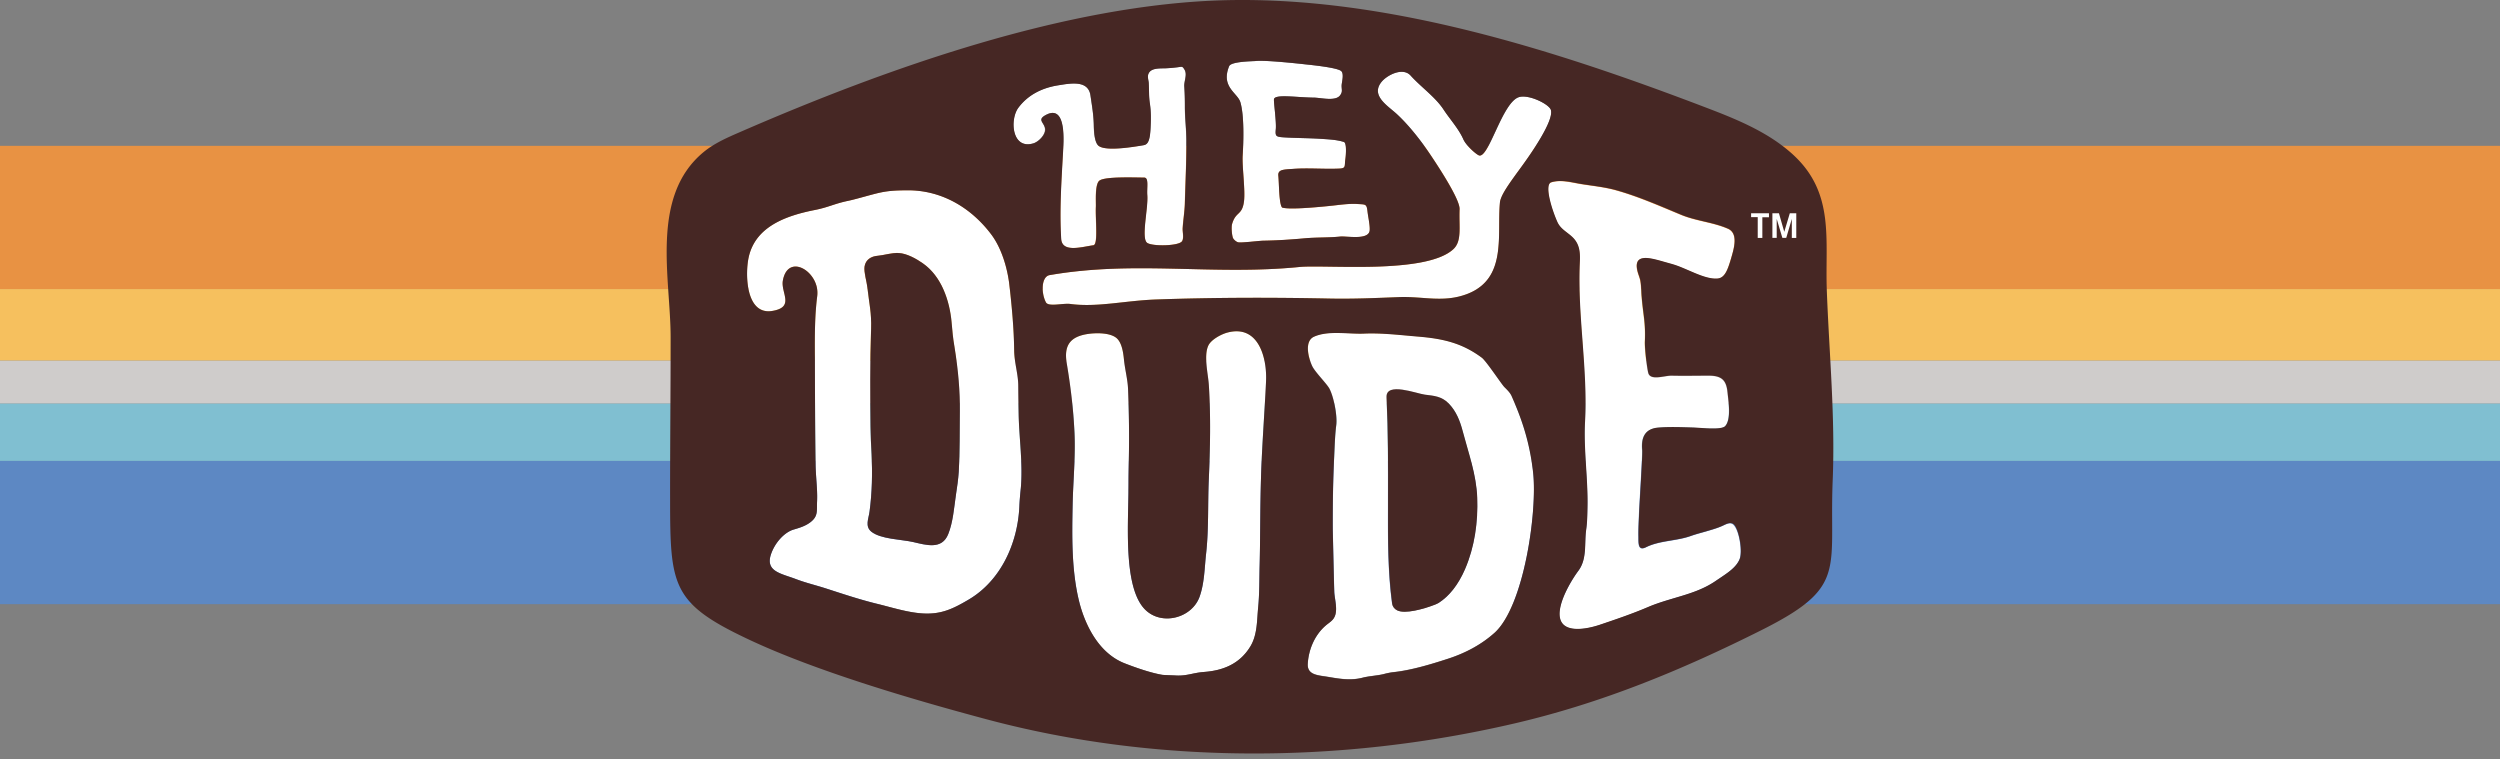
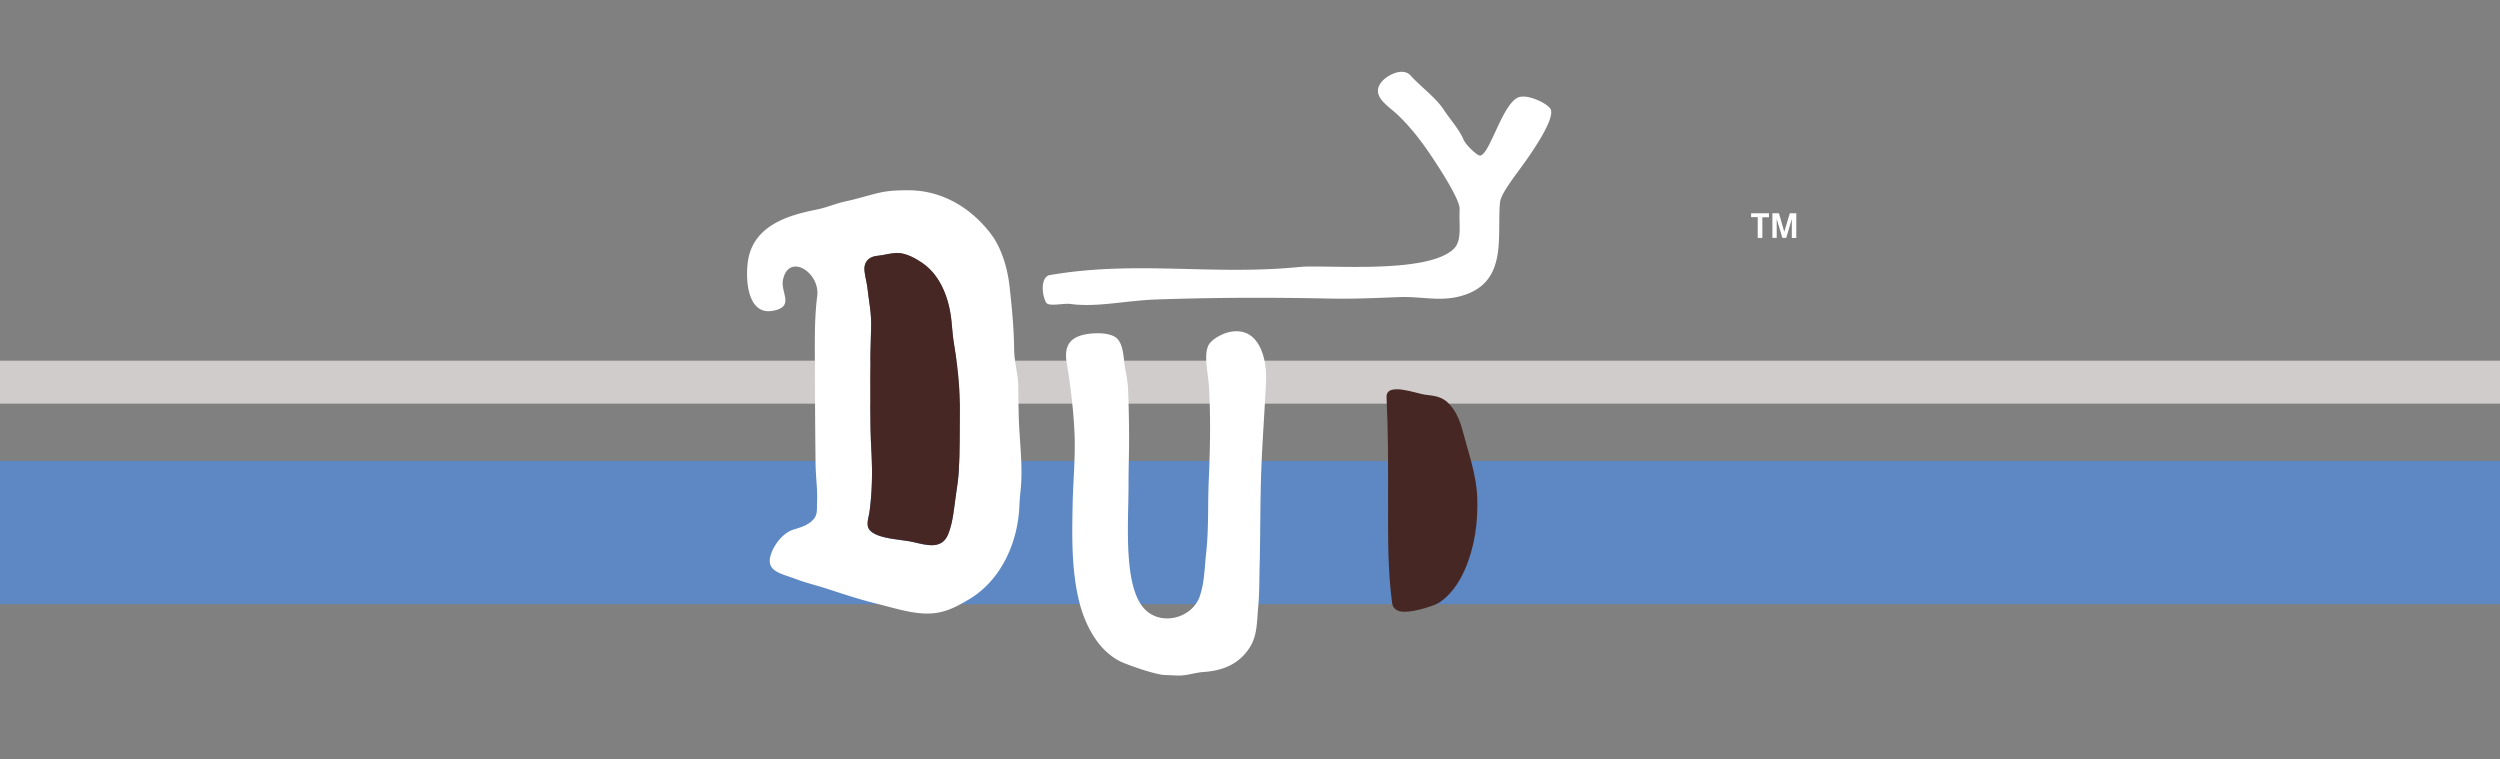
<svg xmlns="http://www.w3.org/2000/svg" role="img" fill="none" viewBox="0 0 191 58">
  <rect x="0" y="0" width="191" height="58" fill="#808080" stroke="none" />
-   <path fill="#E89243" d="M0 11.142h191v10.943H0V11.142Z" />
-   <path fill="#F6C05E" d="M0 22.084h191v5.471H0v-5.471Z" />
  <path fill="#CFCCCB" d="M0 27.556h191v3.283H0v-3.283Z" />
-   <path fill="#80BFD1" d="M0 30.838h191v4.377H0v-4.377Z" />
  <path fill="#5D88C3" d="M0 35.216h191v10.943H0V35.216Z" />
  <path fill="#fff" d="M81.782 23.223c2.059.276 4.187-.265 6.627-.345 4.363-.15 8.737-.161 13.101-.069 1.814.04 3.589-.04 5.364-.109 1.871-.075 3.407.455 5.227-.242 3.055-1.169 2.27-4.478 2.497-6.971.057-.605.78-1.56 1.684-2.798.723-.99 2.44-3.46 2.213-4.283-.12-.432-1.667-1.209-2.429-.99-1.297.374-2.332 4.778-3.083 4.45-.228-.098-.967-.748-1.177-1.22-.359-.812-1.024-1.531-1.508-2.268-.631-.956-1.712-1.704-2.526-2.608-.597-.656-1.786-.035-2.207.472-.887 1.065.473 1.831 1.178 2.493.916.852 1.809 1.997 2.497 3.016.768 1.134 2.304 3.506 2.275 4.225-.057 1.37.199 2.452-.489 3.074-2.116 1.923-9.767 1.151-11.741 1.347-6.678.662-12.526-.524-19.124.627-.626.167-.603 1.405-.244 2.078.188.357 1.297.046 1.866.121Zm12.002 2.182c-.472.127-1.251.541-1.467.996-.364.783-.011 2.176.04 3.022.148 2.4.097 4.841-.006 7.247-.085 1.894.006 3.742-.205 5.63-.12 1.082-.125 2.233-.489 3.269-.58 1.658-2.924 2.28-4.192.979-1.587-1.623-1.28-6.159-1.251-8.87.006-.311.006-.599.006-.84 0-.558.011-1.123.023-1.721.04-1.796.011-3.592-.057-5.37-.029-.766-.239-1.508-.313-2.268-.051-.518-.154-1.284-.557-1.641-.495-.432-1.564-.414-2.173-.328-1.388.202-1.871.875-1.644 2.239.296 1.767.506 3.482.592 5.296.085 1.836-.108 3.69-.142 5.52-.046 2.349-.102 5.014.512 7.443.279 1.105 1.172 3.77 3.458 4.668.836.328 2.002.731 2.878.881.097.017.865.04.961.046.882.069 1.365-.202 2.235-.265 1.451-.104 2.719-.61 3.533-1.946.54-.892.501-1.963.597-2.965.102-1.065.085-2.164.114-3.235.057-2.256.04-4.513.108-6.764.074-2.429.267-4.858.381-7.27.091-1.831-.58-4.375-2.941-3.753Zm-15.989 4.075c-.006-.455-.074-.869-.148-1.312-.074-.455-.154-.921-.165-1.439-.017-1.635-.176-3.276-.358-4.899-.148-1.312-.592-2.849-1.382-3.909-1.559-2.078-3.823-3.408-6.428-3.385-.717.006-1.291.017-2.002.161-.648.132-1.871.512-2.543.65-1.041.219-1.462.483-2.503.691-2.179.432-4.585 1.249-5.08 3.672-.267 1.289-.193 4.386 1.826 4.041 1.735-.299.626-1.387.802-2.331.409-2.164 2.856-.616 2.622 1.197-.188 1.474-.188 2.924-.182 4.409 0 .351.006.696.006 1.048.006 2.199.017 4.801.051 7.449.006.368.034.748.057 1.117.04.547.08 1.099.057 1.646-.034.72.102 1.14-.512 1.612-.381.294-.825.42-1.28.558-.722.213-1.45 1.036-1.735 1.905-.432 1.312.796 1.451 1.917 1.882.142.052.284.104.438.155.597.196 1.2.351 1.798.541 1.337.432 2.611.864 3.987 1.197 1.098.271 2.264.645 3.396.725 1.445.104 2.361-.34 3.561-1.048 2.474-1.456 3.76-4.317 3.885-7.126.017-.449.062-.915.108-1.37.176-1.842-.131-3.839-.159-5.699a130.852 130.852 0 0 1-.034-2.141Zm-4.551 6.562c-.04.616-.131 1.174-.216 1.779-.142.967-.222 2.061-.586 2.982-.489 1.226-1.701.829-2.696.604-.887-.196-2.48-.213-3.185-.794-.489-.403-.205-.973-.131-1.525.194-1.439.228-2.947.154-4.398-.034-.679-.074-1.387-.08-2.084-.023-2.308-.046-4.927.045-7.489.046-1.203-.148-1.946-.284-3.155-.045-.438-.279-1.163-.216-1.595.085-.558.535-.783.978-.823.529-.046 1.098-.247 1.633-.213.62.035 1.337.432 1.843.788 1.416.99 2.048 2.838 2.196 4.507.057.604.108 1.232.21 1.836.301 1.836.438 3.454.415 4.962-.011 1.526.017 3.097-.08 4.617Z" />
-   <path fill="#fff" d="M79.927 8.763c1.587-.812 1.308 2.199 1.274 2.918-.114 2.199-.268 4.381-.137 6.562.068 1.077 1.547.622 2.463.489.381-.058.142-1.974.188-2.941.017-.374-.091-1.744.284-2.003.455-.322 2.736-.219 3.402-.225.381 0 .199.754.245 1.359.074 1.013-.489 3.304-.006 3.632.41.276 2.429.247 2.662-.132.154-.242.034-.702.045-.979.029-.524.154-1.33.165-1.853.057-1.969.125-3.126.119-4.824 0-.898-.119-1.79-.114-2.682 0-.507-.011-.99-.045-1.479-.029-.414.25-.904.017-1.289-.171-.293-.199-.219-.557-.178-.284.029-.58.063-.876.075-.506.017-1.2-.04-1.348.495-.051.202.034.432.045.622.028.558.006 1.053.091 1.6.091.587.08 1.226.051 1.819-.045 1.013-.211 1.289-.535 1.341-.671.115-2.804.478-3.407.069-.387-.265-.387-1.318-.398-1.704-.017-.725-.142-1.445-.25-2.164-.171-1.192-1.53-.927-2.469-.777-1.229.196-2.304.725-3.043 1.715-.654.875-.518 3.195 1.126 2.728.421-.121.967-.679.91-1.123-.057-.501-.654-.679.097-1.071Zm15.017 3.12c-.057.858.216 2.683.097 3.534-.154 1.065-.62.725-.904 1.692-.08.271-.006.984.091 1.123.08.115.245.265.398.288.279.04 1.576-.121 1.883-.127 1.064-.017 2.127-.086 3.191-.184.893-.081 1.82-.046 2.685-.132.523-.052 2.212.299 2.263-.484.029-.38-.125-1.042-.165-1.422-.062-.599-.147-.541-.75-.581-.694-.046-1.343.063-2.003.132-.716.075-3.202.328-3.771.138-.245-.271-.233-1.813-.29-2.429-.045-.484.398-.472 1.121-.524 1.155-.086 2.367.029 3.533-.023.523-.023.387-.167.466-.714.051-.357.108-1.243-.108-1.318-.529-.178-1.172-.202-1.769-.242-.956-.063-1.9-.052-2.85-.115-.592-.04-.631-.098-.586-.639.045-.53-.165-2.015-.142-2.256.034-.438 1.718-.15 3.061-.138.517.006 1.604.294 1.973-.15.273-.334.091-.495.148-.904.04-.259.154-.777-.034-.967-.279-.271-2.23-.466-2.77-.524-.563-.063-3.009-.328-3.76-.253-.262.023-1.889.029-2.042.397-.648 1.595.643 2.032.859 2.757.301 1.019.239 2.999.176 4.064Zm36.638 28.304c-.404.184-.853.305-1.279.432-.359.104-.734.202-1.167.351-1.097.386-2.355.334-3.395.852-.638.317-.564-.357-.575-.817-.011-.57.023-1.151.045-1.721.04-.973.274-4.507.239-4.887-.096-1.002.234-1.641 1.258-1.715.847-.063 1.695-.029 2.542-.006.705.017 2.247.219 2.543-.109.478-.53.244-1.923.176-2.567-.096-.961-.461-1.29-1.485-1.284-.921.006-1.843.029-2.764 0-.552-.017-1.65.42-1.809-.219-.097-.386-.279-1.825-.256-2.406.063-1.422-.131-1.998-.244-3.385a14.088 14.088 0 0 1-.029-.472c-.006-.104-.011-.207-.017-.305-.011-.184-.028-.328-.051-.455-.023-.138-.08-.299-.137-.466-.637-1.848 1.024-1.243 2.151-.933.164.046.335.092.506.144.381.115.773.282 1.189.466.762.328 1.547.668 2.19.61.563-.052.785-.691 1.046-1.589.194-.662.575-1.865-.256-2.222-1.132-.495-2.412-.581-3.572-1.059-1.65-.679-3.288-1.41-5.006-1.888-.893-.247-1.774-.328-2.679-.472-.728-.121-1.536-.357-2.269-.115-.518.23.102 2.159.494 3.028.256.57.808.789 1.212 1.215.523.547.529 1.215.495 1.963-.171 4.001.614 8.042.404 12.065-.114 2.187.233 4.363.187 6.539-.011.576-.017 1.14-.096 1.704-.148 1.053.085 2.239-.597 3.154-.859 1.157-2.776 4.53.045 4.444.569-.017 1.178-.178 1.576-.311 1.245-.414 2.468-.835 3.686-1.353.694-.294 1.388-.501 2.065-.702 1.114-.328 2.167-.639 3.145-1.318.108-.075.216-.144.324-.219.603-.403 1.223-.812 1.474-1.416.239-.564-.006-2.118-.41-2.59-.244-.322-.609-.092-.899.035Zm-16.092-9.941c-.108-.247-.313-.449-.551-.685-.205-.196-1.4-2.003-1.724-2.245-1.558-1.151-3.037-1.456-4.915-1.617-1.331-.109-2.724-.282-4.061-.225-1.183.052-2.73-.265-3.84.236-.745.334-.455 1.554-.153 2.222.21.472 1.137 1.376 1.337 1.767.341.673.597 2.072.512 2.763-.103.806-.12 1.635-.16 2.446-.091 1.831-.113 3.667-.108 5.497 0 0 .103 4.657.12 4.881.039.507.216 1.134.085 1.641-.125.484-.455.593-.813.915-.791.725-1.241 1.807-1.303 2.872-.046.864.802.864 1.581.996.888.155 1.718.288 2.611.058.478-.127 1.178-.161 1.633-.282.239-.063.483-.115.751-.144 1.348-.15 2.861-.604 4.152-1.025 1.286-.42 2.509-1.053 3.527-1.963 2.264-2.021 3.293-9.262 2.969-12.267-.279-2.475-.956-4.271-1.65-5.843Zm-3.572 13.234c-.517 1.192-1.2 2.061-2.025 2.584-.193.121-1.632.668-2.582.668-.216 0-.41-.029-.558-.098-.222-.104-.369-.299-.404-.535-.324-2.412-.318-4.893-.312-7.293v-.616c.005-2.625.005-5.192-.114-7.828v-.023c-.051-1.192 2.292-.271 2.935-.19.7.086 1.274.127 1.803.662.586.593.87 1.324 1.081 2.124.449 1.71 1.035 3.287 1.103 5.071.074 1.865-.187 3.765-.927 5.474Z" />
  <path fill="#462724" d="M72.703 24.627c-.148-1.669-.779-3.517-2.196-4.507-.506-.357-1.223-.754-1.843-.788-.535-.029-1.104.167-1.633.213-.438.04-.893.265-.978.823-.062.426.171 1.157.216 1.595.131 1.203.324 1.951.284 3.154-.091 2.562-.068 5.181-.045 7.489.006.697.045 1.405.08 2.084.074 1.451.04 2.959-.154 4.398-.074.553-.358 1.123.131 1.526.705.576 2.298.593 3.185.794.995.225 2.207.622 2.696-.604.37-.921.444-2.015.586-2.982.091-.604.176-1.163.216-1.779.097-1.52.063-3.085.085-4.617.017-1.502-.119-3.126-.415-4.962-.108-.604-.165-1.232-.216-1.836Zm39.05 8.312c-.21-.794-.5-1.531-1.081-2.124-.529-.535-1.103-.576-1.803-.662-.642-.081-2.986-.996-2.935.19v.023c.125 2.631.12 5.204.114 7.829v.616c-.006 2.4-.011 4.881.313 7.293.034.236.176.426.404.535.148.069.335.098.557.098.95 0 2.389-.541 2.582-.668.825-.524 1.508-1.393 2.026-2.584.739-1.71 1.001-3.615.932-5.469-.073-1.79-.659-3.367-1.109-5.077Z" />
-   <path fill="#462724" d="M136.969 11.796c-1.871-1.704-4.283-2.683-6.655-3.586-11.405-4.352-24.249-8.473-36.593-8.197-12.184.276-26.069 5.238-37.23 10.097-.967.42-1.951.852-2.764 1.531-4.073 3.396-2.491 9.636-2.491 14.132v.006c0 4.139-.045 8.277-.04 12.416.006 6.62.137 7.915 6.104 10.707 5.154 2.412 12.474 4.553 18.003 6.033 13.066 3.506 27.247 3.396 40.386.34 6.684-1.554 12.776-4.07 18.874-7.126 1.906-.956 3.146-1.738 3.948-2.533 1.979-1.957 1.308-3.995 1.507-8.928.199-4.83-.267-9.653-.449-14.477-.148-3.891.643-7.46-2.6-10.413ZM93.903 5.056c.154-.368 1.78-.374 2.042-.397.751-.075 3.197.19 3.76.253.541.058 2.497.253 2.77.524.194.19.075.708.035.967-.057.409.125.57-.148.904-.37.443-1.456.155-1.974.15-1.343-.011-3.026-.293-3.06.138-.017.236.193 1.721.142 2.256-.051.541-.011.599.586.639.95.063 1.894.052 2.85.115.597.04 1.24.069 1.769.242.216.075.159.961.108 1.318-.074.541.057.691-.467.714-1.166.052-2.377-.063-3.532.023-.722.052-1.172.04-1.121.524.063.616.045 2.164.29 2.429.569.19 3.061-.063 3.772-.138.66-.069 1.308-.173 2.002-.132.603.04.683-.017.751.582.04.38.193 1.042.165 1.422-.057.783-1.747.432-2.264.483-.865.092-1.792.052-2.685.132-1.064.098-2.127.167-3.191.184-.307.006-1.604.167-1.883.127-.154-.023-.319-.173-.398-.288-.097-.138-.171-.852-.091-1.123.284-.967.756-.627.904-1.692.119-.852-.148-2.677-.097-3.534.068-1.065.125-3.039-.176-4.07-.216-.72-1.508-1.157-.859-2.752ZM77.988 37.32c-.045.449-.091.915-.108 1.37-.125 2.809-1.411 5.676-3.885 7.126-1.2.708-2.116 1.151-3.561 1.048-1.132-.081-2.298-.455-3.396-.725-1.371-.334-2.645-.766-3.987-1.197-.597-.19-1.206-.345-1.798-.541a12.585 12.585 0 0 1-.438-.155c-1.121-.432-2.349-.57-1.917-1.882.284-.869 1.012-1.692 1.735-1.905.455-.132.893-.265 1.28-.558.614-.466.478-.886.512-1.612.023-.547-.017-1.099-.057-1.646-.023-.368-.051-.748-.057-1.117-.04-2.648-.045-5.25-.051-7.449 0-.351 0-.697-.006-1.048-.006-1.485-.006-2.936.182-4.409.228-1.813-2.213-3.362-2.622-1.197-.182.95.933 2.038-.802 2.331-2.019.345-2.088-2.752-1.826-4.041.501-2.424 2.907-3.241 5.08-3.672 1.041-.207 1.462-.472 2.503-.691.671-.138 1.889-.518 2.543-.65.711-.144 1.286-.155 2.002-.161 2.605-.017 4.869 1.312 6.428 3.385.791 1.059 1.24 2.59 1.382 3.909.182 1.623.336 3.264.358 4.899.006.518.085.99.165 1.439.074.443.148.858.148 1.312.006.72.017 1.445.028 2.147.034 1.854.341 3.851.165 5.693Zm.944-26.358c-1.644.466-1.78-1.853-1.126-2.728.74-.99 1.815-1.52 3.043-1.715.944-.15 2.298-.42 2.469.777.102.72.227 1.439.25 2.164.011.386.011 1.439.398 1.704.603.414 2.736.046 3.407-.069.324-.058.489-.328.535-1.341.028-.593.04-1.232-.051-1.819-.085-.547-.063-1.042-.091-1.6-.011-.19-.097-.42-.045-.622.142-.535.842-.478 1.348-.495.296-.012.592-.04.876-.075.358-.04.381-.115.557.178.228.386-.045.881-.017 1.289.034.489.045.973.045 1.479-.006.892.114 1.79.114 2.683 0 1.698-.063 2.849-.119 4.824-.017.53-.137 1.33-.165 1.853-.017.276.108.737-.045.979-.233.374-2.253.409-2.662.132-.489-.328.08-2.619.006-3.632-.046-.61.136-1.364-.245-1.359-.66 0-2.947-.098-3.401.225-.376.259-.268 1.629-.284 2.003-.045.973.188 2.89-.188 2.942-.916.132-2.395.587-2.463-.489-.137-2.182.017-4.363.137-6.562.04-.725.313-3.736-1.274-2.918-.751.386-.153.57-.085 1.076.051.443-.5 1.002-.921 1.117Zm.978 12.14c-.358-.668-.381-1.911.245-2.078 6.598-1.151 12.446.035 19.124-.627 1.973-.196 9.624.576 11.74-1.347.689-.622.433-1.704.49-3.074.028-.72-1.514-3.091-2.276-4.225-.688-1.019-1.581-2.164-2.497-3.016-.705-.656-2.059-1.427-1.177-2.493.421-.506 1.609-1.128 2.207-.472.813.898 1.9 1.646 2.525 2.608.489.743 1.149 1.456 1.508 2.268.21.472.95 1.123 1.177 1.22.751.328 1.786-4.075 3.083-4.45.762-.219 2.31.553 2.429.99.228.823-1.49 3.287-2.213 4.283-.899 1.238-1.627 2.193-1.683 2.798-.222 2.487.557 5.802-2.498 6.971-1.82.697-3.361.167-5.227.242-1.775.069-3.55.15-5.364.109-4.369-.092-8.737-.081-13.1.069-2.44.081-4.562.622-6.627.345-.563-.075-1.672.236-1.866-.121Zm16.815 6.056c-.114 2.406-.307 4.841-.381 7.27-.074 2.256-.051 4.507-.108 6.764-.028 1.071-.006 2.17-.114 3.235-.097 1.002-.057 2.078-.597 2.965-.813 1.335-2.087 1.836-3.533 1.946-.87.063-1.354.334-2.235.265-.097-.006-.865-.029-.961-.046-.876-.144-2.042-.553-2.878-.881-2.287-.898-3.18-3.563-3.458-4.668-.609-2.429-.557-5.088-.512-7.443.04-1.83.228-3.684.142-5.52-.085-1.813-.296-3.529-.592-5.296-.228-1.358.256-2.038 1.644-2.239.603-.086 1.678-.104 2.173.328.404.357.506 1.123.557 1.641.074.754.284 1.502.313 2.268.068 1.779.097 3.575.057 5.37-.011.599-.023 1.157-.023 1.721 0 .242-.006.524-.006.84-.034 2.711-.336 7.241 1.251 8.87 1.268 1.301 3.612.679 4.192-.979.364-1.036.37-2.187.489-3.269.21-1.888.125-3.73.205-5.63.108-2.401.159-4.841.006-7.247-.051-.84-.409-2.239-.04-3.022.216-.461.995-.875 1.467-.996 2.361-.622 3.032 1.923 2.941 3.753Zm17.44 19.209c-1.018.909-2.236 1.543-3.527 1.963-1.291.42-2.798.881-4.152 1.025-.268.029-.512.081-.751.144-.455.121-1.155.155-1.633.282-.887.23-1.723.092-2.611-.057-.779-.132-1.627-.132-1.581-.996.057-1.071.506-2.153 1.303-2.872.358-.328.682-.432.813-.915.131-.507-.04-1.128-.085-1.641-.017-.225-.12-4.881-.12-4.881-.005-1.831.017-3.667.108-5.497.04-.811.057-1.64.16-2.446.085-.691-.171-2.089-.512-2.763-.199-.392-1.126-1.295-1.337-1.767-.301-.668-.592-1.888.154-2.222 1.109-.495 2.656-.178 3.839-.236 1.331-.058 2.731.115 4.062.225 1.877.155 3.361.461 4.914 1.617.33.242 1.525 2.049 1.724 2.245.239.236.443.438.552.685.694 1.571 1.37 3.368 1.644 5.854.329 2.993-.7 10.235-2.964 12.255Zm18.743-5.641c-.256.604-.876 1.013-1.473 1.416-.109.075-.217.144-.325.219-.984.679-2.036.99-3.145 1.318-.672.202-1.371.403-2.065.702-1.217.518-2.446.933-3.686 1.353-.398.132-1.007.294-1.576.311-2.821.086-.904-3.287-.045-4.444.682-.915.443-2.107.597-3.155.08-.564.085-1.128.097-1.704.045-2.176-.302-4.352-.188-6.539.216-4.024-.575-8.065-.404-12.065.04-.748.034-1.41-.495-1.963-.409-.426-.955-.645-1.211-1.215-.393-.869-1.013-2.792-.495-3.028.739-.242 1.541-.006 2.269.115.905.15 1.786.23 2.68.472 1.723.478 3.361 1.203 5.005 1.888 1.155.478 2.44.564 3.572 1.059.825.363.444 1.56.256 2.222-.261.898-.483 1.537-1.046 1.589-.643.058-1.434-.282-2.19-.61-.415-.178-.808-.351-1.189-.466-.171-.052-.341-.098-.506-.144-1.127-.311-2.788-.915-2.151.932.057.167.114.328.137.466.023.127.04.271.051.455.006.104.012.207.017.305.006.155.012.317.029.472.114 1.393.307 1.963.244 3.385-.022.587.16 2.02.256 2.406.159.639 1.257.201 1.809.219.922.023 1.843 0 2.765 0 1.024-.006 1.393.322 1.484 1.284.063.65.302 2.038-.176 2.567-.296.328-1.832.127-2.543.109-.847-.023-1.695-.058-2.542.006-1.019.075-1.348.714-1.258 1.715.035.386-.199 3.914-.238 4.887-.023.57-.057 1.151-.046 1.721.011.46-.062 1.134.575.817 1.035-.518 2.298-.466 3.395-.852.433-.155.808-.247 1.167-.351.426-.127.876-.248 1.279-.432.285-.132.655-.357.911-.052.386.489.637 2.043.398 2.608Z" />
  <path fill="#fff" d="M134.29 16.591h-.506v-.299h1.365v.305h-.506v1.583h-.353v-1.589Zm2.605.15h-.005l-.421 1.433h-.296l-.427-1.433h-.006v1.433h-.329v-1.882h.5l.404 1.41h.006l.421-1.41h.494v1.888h-.341v-1.439Z" />
</svg>